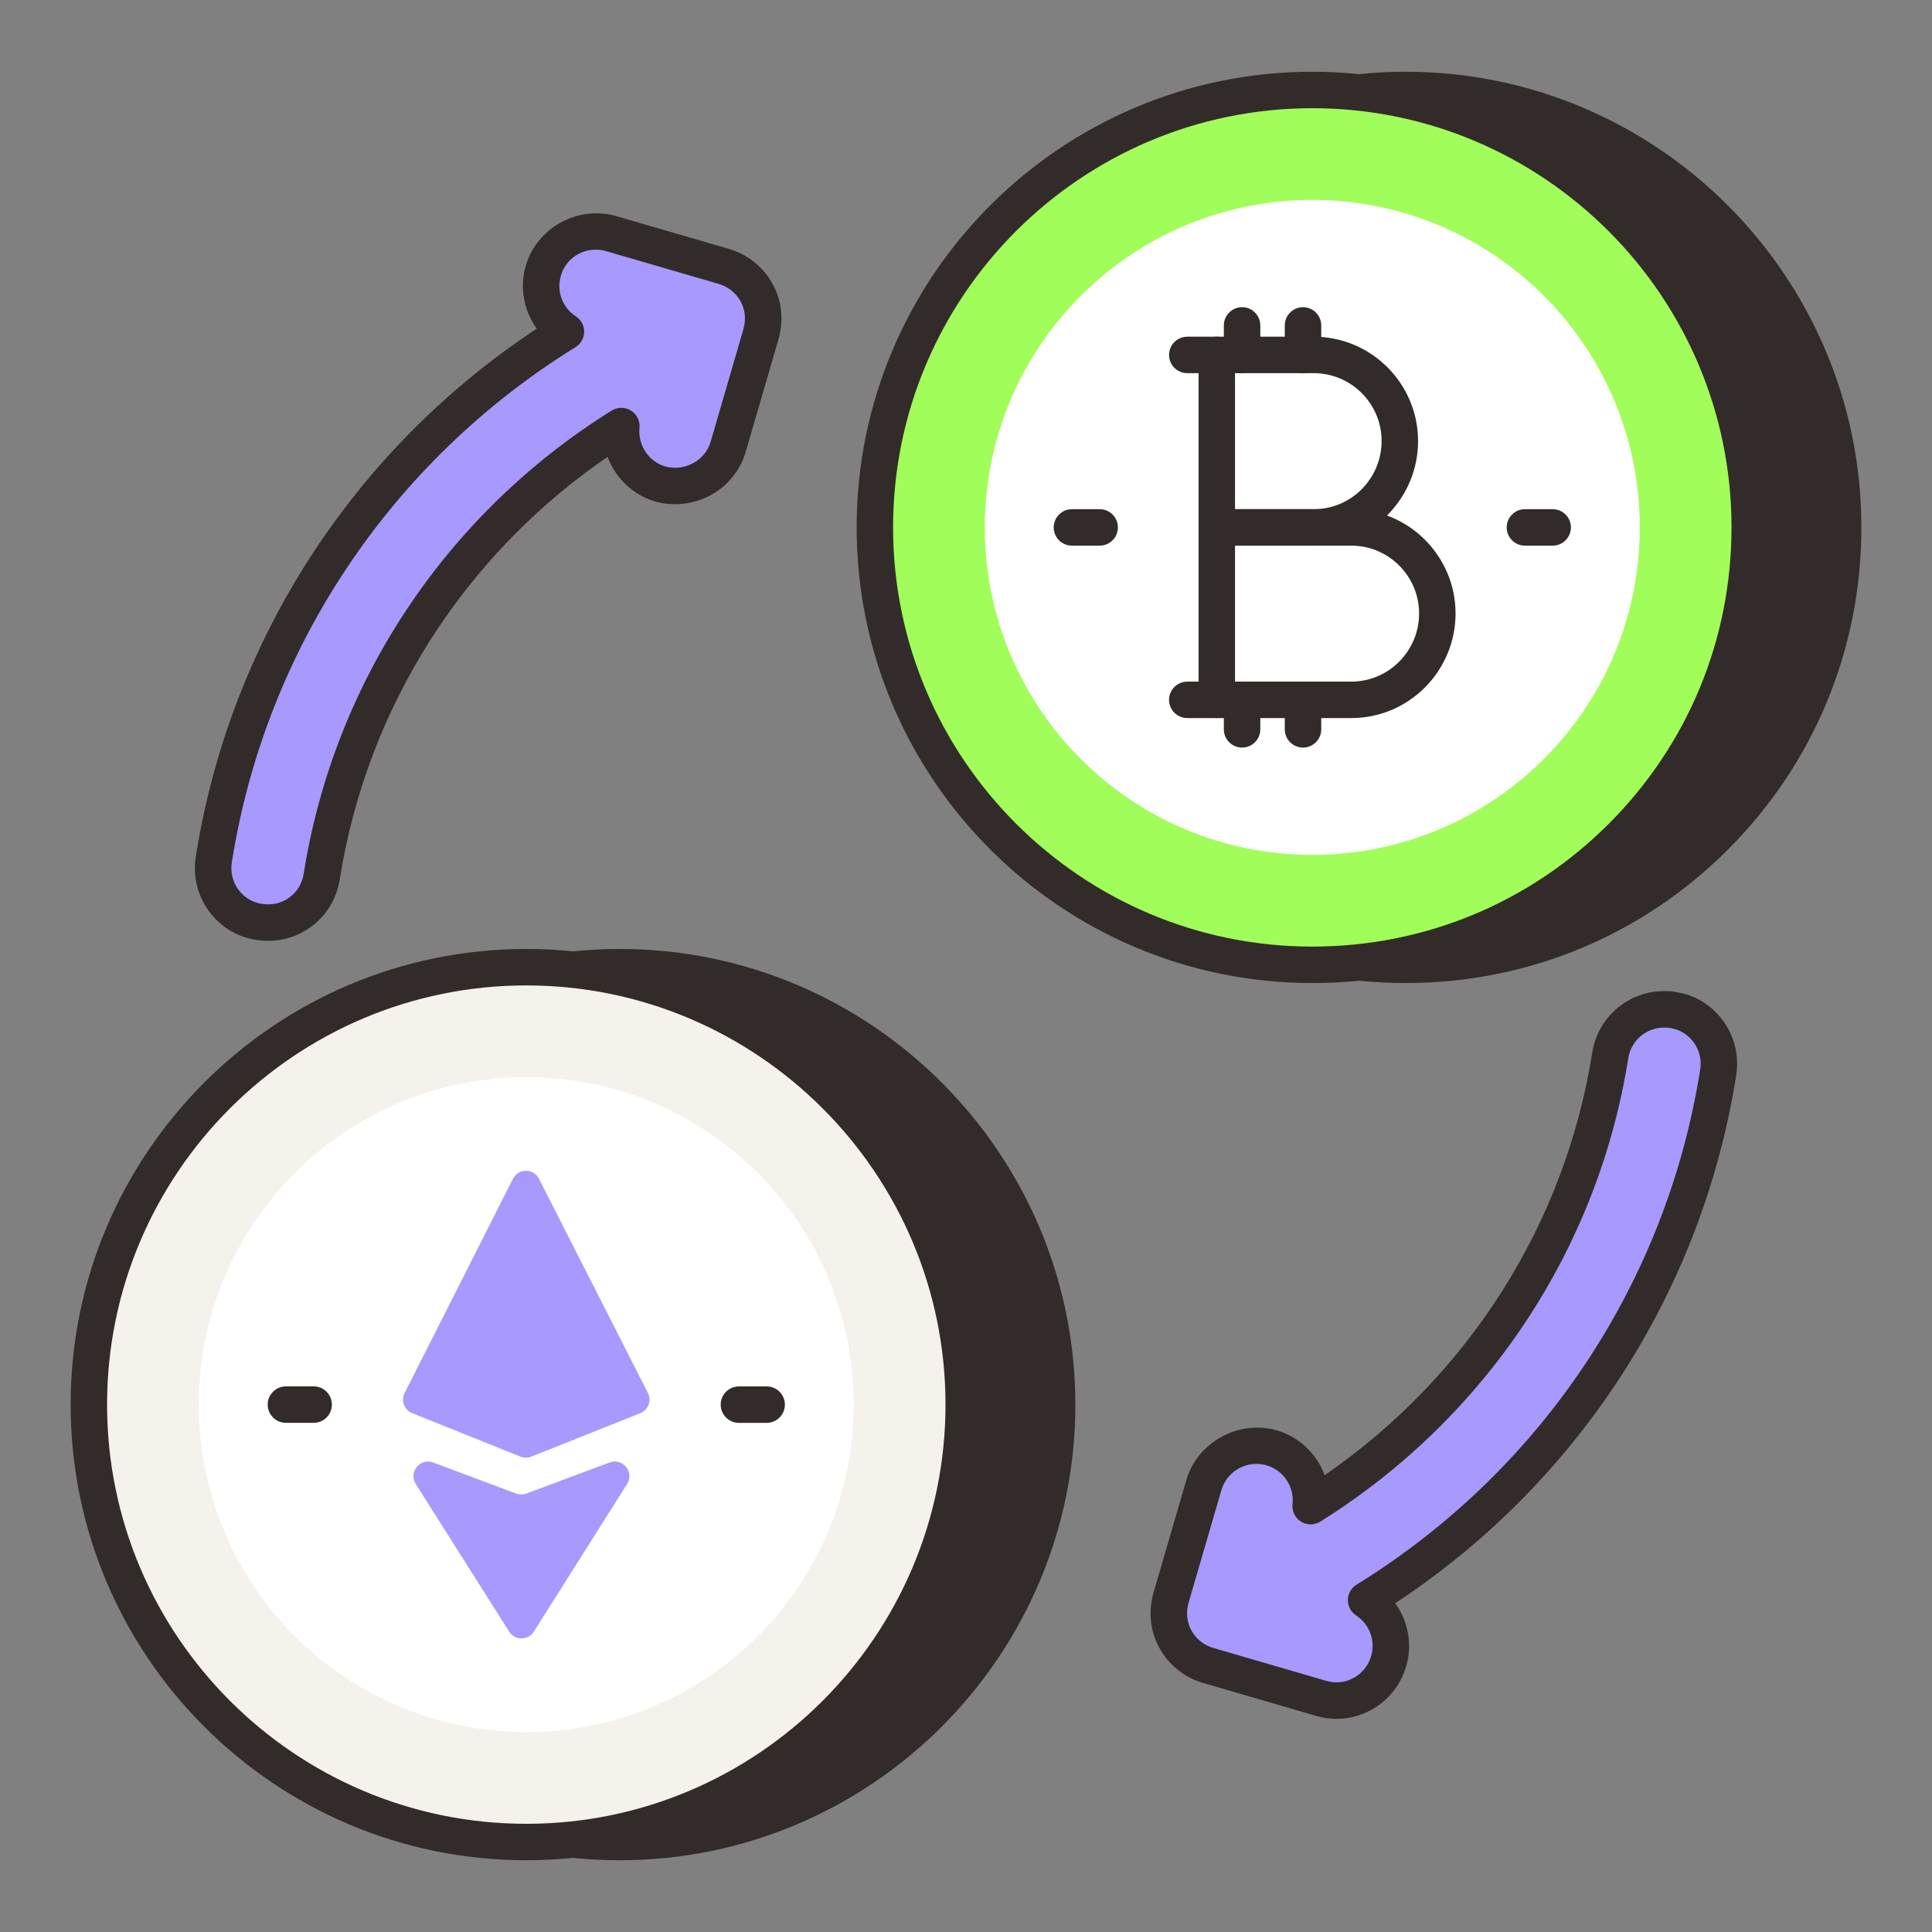
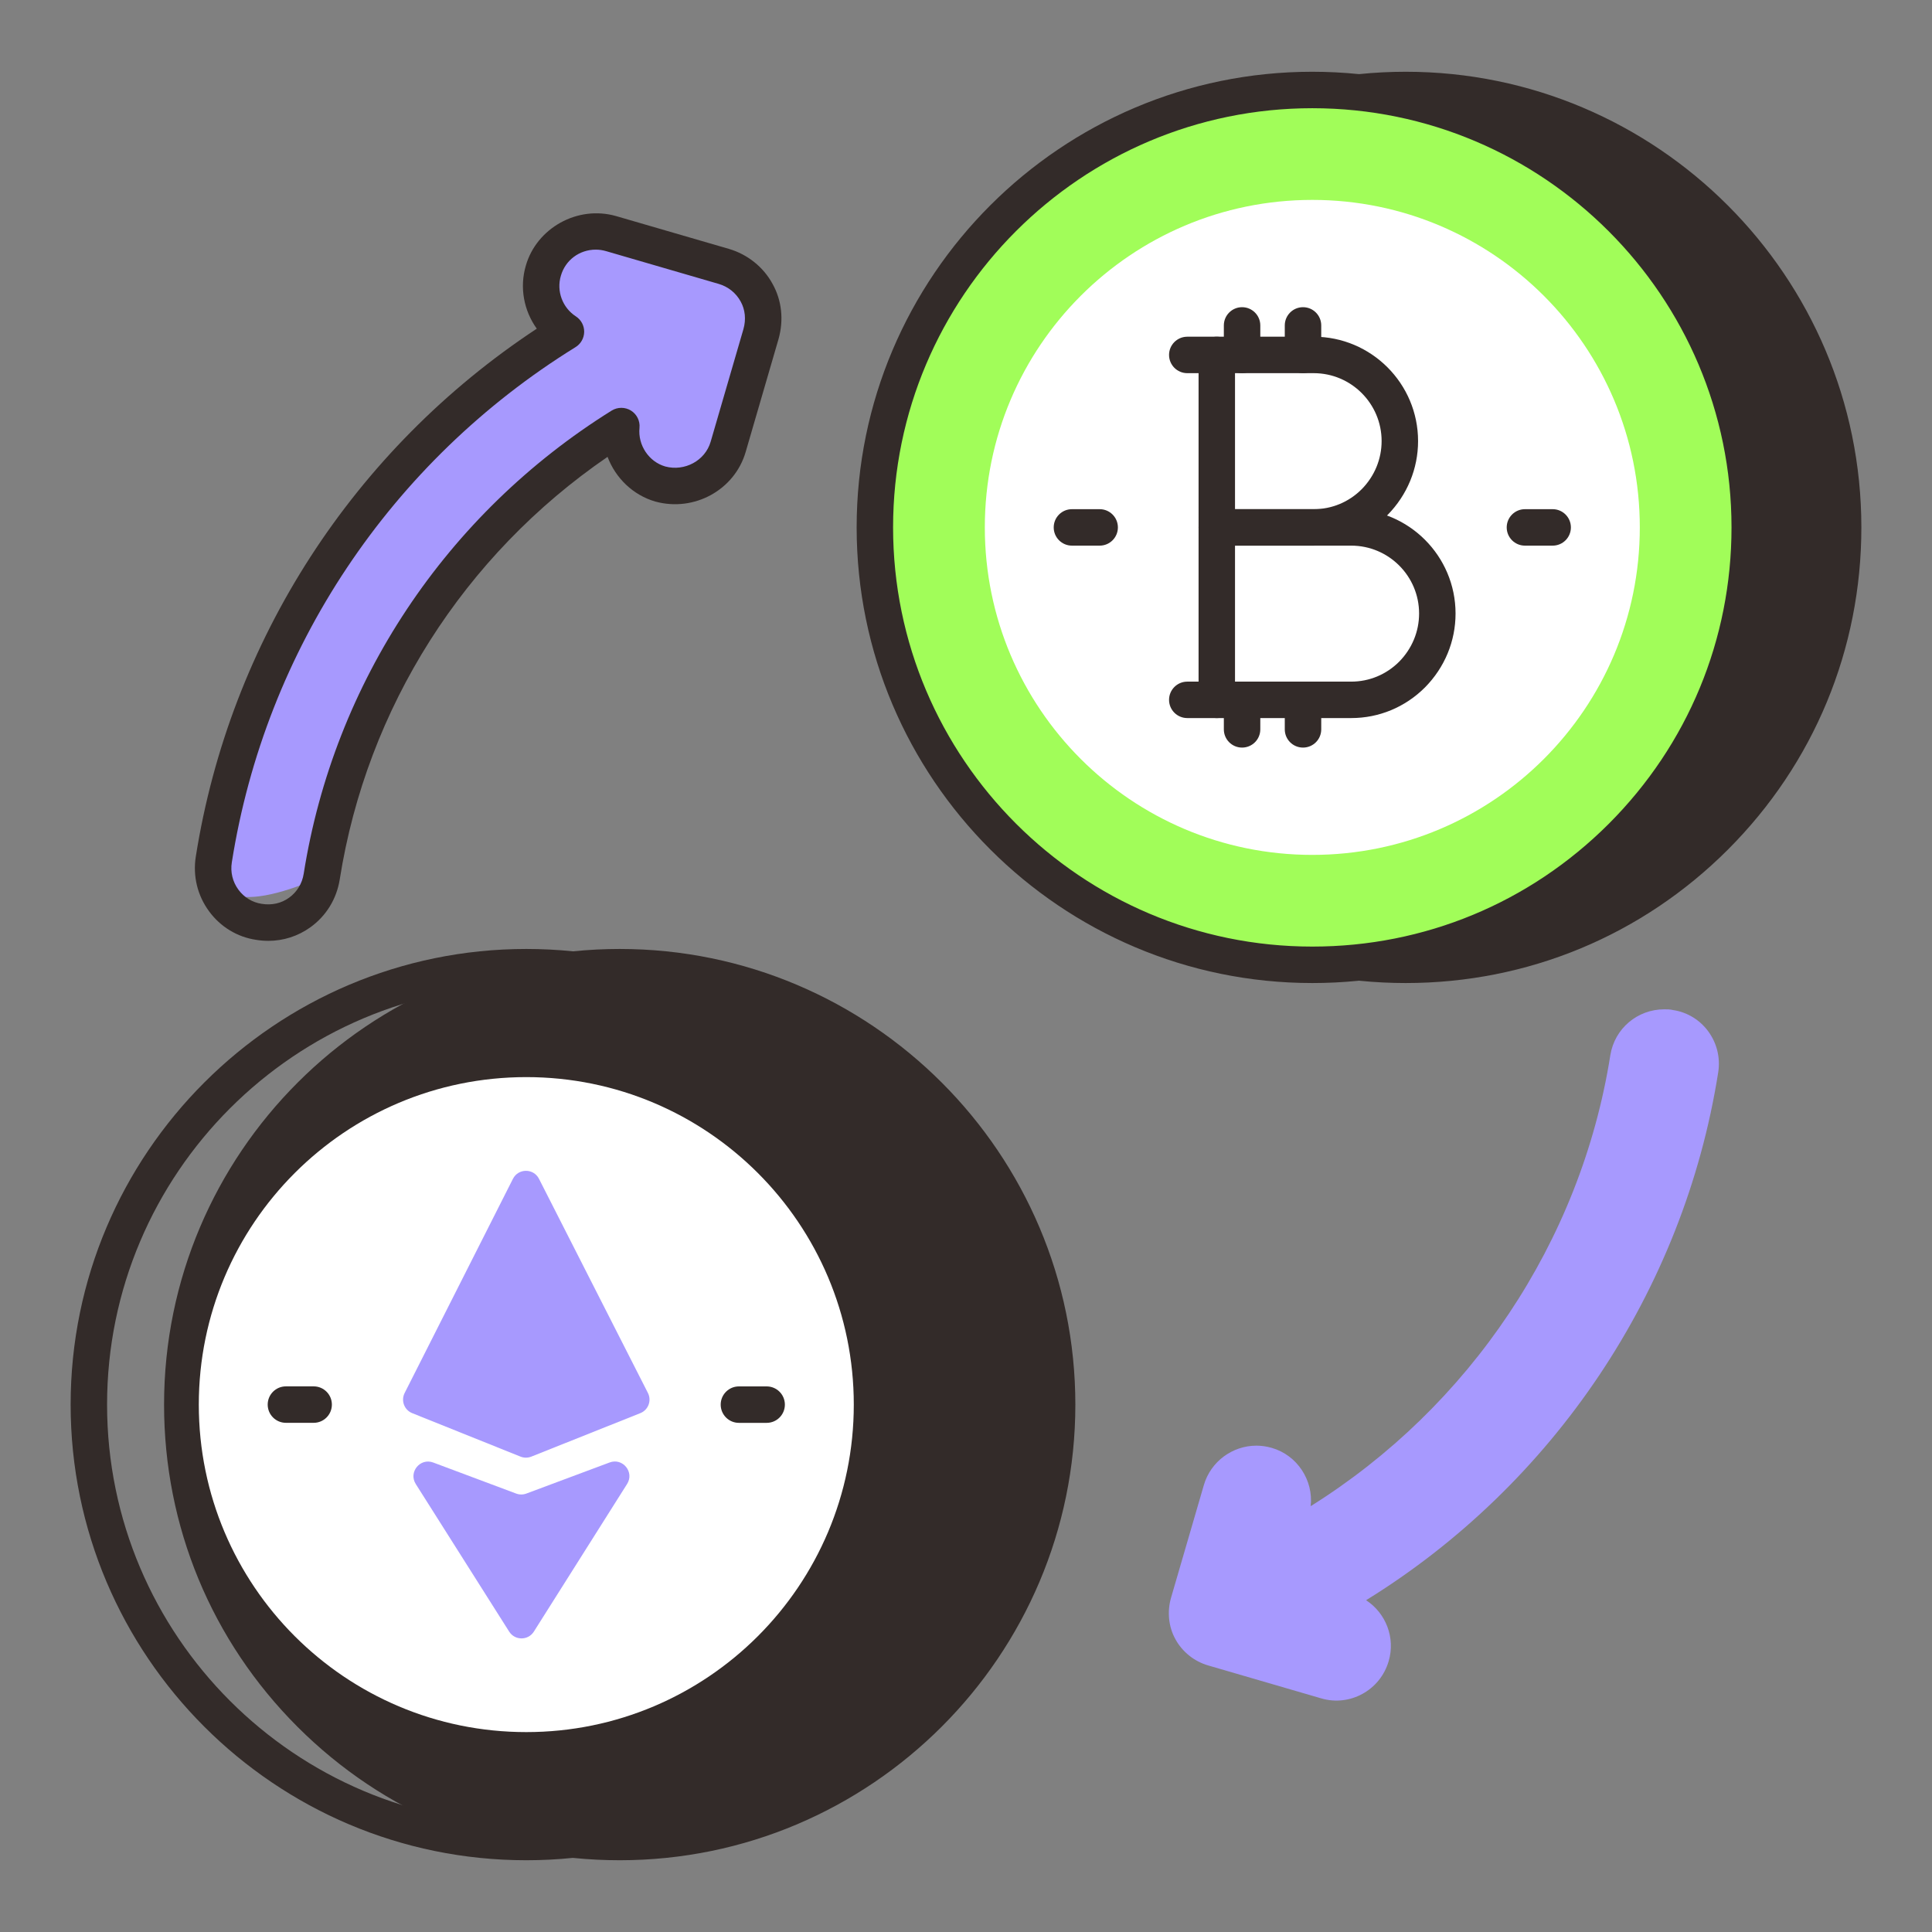
<svg xmlns="http://www.w3.org/2000/svg" width="100" height="100" viewBox="0 0 100 100" fill="none">
  <rect x="0" y="0" width="100" height="100" fill="#808080" stroke="none" />
  <g id="fi_15289288">
    <g id="Group">
      <g id="Group_2">
        <g id="Group_3">
          <g id="Group_4">
            <g id="Group_5">
              <g id="Group_6">
                <g id="Group_7">
                  <g id="Group_8">
                    <g id="Group_9">
                      <g id="Group_10">
                        <g id="Group_11">
                          <g id="Group_12">
                            <g id="Group_13">
                              <g id="Group_14">
                                <g id="Group_15">
                                  <g id="Group_16">
                                    <g id="Group_17">
                                      <g id="Group_18">
                                        <g id="Group_19">
                                          <g id="Group_20">
                                            <path id="Vector" d="M72.76 49.94C85.265 49.94 95.402 39.803 95.402 27.298C95.402 14.794 85.265 4.657 72.76 4.657C60.256 4.657 50.119 14.794 50.119 27.298C50.119 39.803 60.256 49.94 72.76 49.94Z" fill="#332B29" />
                                          </g>
                                          <g id="Group_21">
                                            <path id="Vector_2" d="M72.763 50.882C72.761 50.882 72.761 50.882 72.759 50.882C66.46 50.882 60.538 48.429 56.082 43.974C51.629 39.52 49.175 33.597 49.176 27.297C49.176 14.294 59.756 3.714 72.761 3.714C85.764 3.714 96.344 14.294 96.344 27.299C96.344 33.598 93.892 39.52 89.436 43.976C84.983 48.429 79.061 50.882 72.763 50.882ZM72.761 5.601C60.797 5.601 51.063 15.333 51.063 27.297C51.063 33.093 53.318 38.542 57.416 42.64C61.514 46.738 66.965 48.995 72.759 48.995H72.763C78.556 48.995 84.005 46.738 88.103 42.642C92.2 38.542 94.457 33.093 94.457 27.299C94.457 15.335 84.725 5.601 72.761 5.601Z" fill="#332B29" />
                                          </g>
                                        </g>
                                        <g id="Group_22">
                                          <g id="Group_23">
                                            <path id="Vector_3" d="M67.924 49.94C80.429 49.94 90.566 39.803 90.566 27.298C90.566 14.794 80.429 4.657 67.924 4.657C55.42 4.657 45.283 14.794 45.283 27.298C45.283 39.803 55.42 49.94 67.924 49.94Z" fill="#A1FD59" />
                                          </g>
                                          <g id="Group_24">
                                            <path id="Vector_4" d="M67.928 50.882C67.926 50.882 67.926 50.882 67.924 50.882C54.92 50.882 44.34 40.302 44.34 27.297C44.34 14.294 54.92 3.714 67.924 3.714C80.929 3.714 91.509 14.294 91.509 27.299C91.509 33.598 89.057 39.52 84.602 43.976C80.148 48.429 74.226 50.882 67.928 50.882ZM67.924 5.601C55.961 5.601 46.226 15.333 46.226 27.297C46.226 39.261 55.961 48.995 67.924 48.995H67.928C73.721 48.995 79.17 46.738 83.268 42.642C87.365 38.542 89.623 33.093 89.623 27.299C89.623 15.335 79.888 5.601 67.924 5.601Z" fill="#332B29" />
                                          </g>
                                        </g>
                                        <g id="Group_25">
                                          <g id="Group_26">
                                            <path id="Vector_5" d="M67.924 44.249C77.286 44.249 84.876 36.66 84.876 27.298C84.876 17.936 77.286 10.347 67.924 10.347C58.563 10.347 50.974 17.936 50.974 27.298C50.974 36.66 58.563 44.249 67.924 44.249Z" fill="white" />
                                          </g>
                                        </g>
                                        <g id="Group_27">
                                          <g id="Group_28">
                                            <path id="Vector_6" d="M56.919 28.242H55.483C54.962 28.242 54.54 27.82 54.54 27.299C54.54 26.777 54.962 26.355 55.483 26.355H56.919C57.44 26.355 57.862 26.777 57.862 27.299C57.862 27.82 57.44 28.242 56.919 28.242Z" fill="#332B29" />
                                          </g>
                                        </g>
                                        <g id="Group_29">
                                          <g id="Group_30">
                                            <path id="Vector_7" d="M80.366 28.242H78.93C78.409 28.242 77.987 27.82 77.987 27.299C77.987 26.777 78.409 26.355 78.93 26.355H80.366C80.887 26.355 81.309 26.777 81.309 27.299C81.309 27.82 80.887 28.242 80.366 28.242Z" fill="#332B29" />
                                          </g>
                                        </g>
                                      </g>
                                    </g>
                                  </g>
                                </g>
                              </g>
                            </g>
                          </g>
                        </g>
                      </g>
                    </g>
                  </g>
                </g>
              </g>
              <g id="Group_31">
                <g id="Group_32">
                  <g id="Group_33">
                    <g id="Group_34">
                      <g id="Group_35">
                        <g id="Group_36">
                          <g id="Group_37">
                            <g id="Group_38">
                              <g id="Group_39">
                                <g id="Group_40">
                                  <g id="Group_41">
                                    <g id="Group_42">
                                      <g id="Group_43">
                                        <g id="Group_44">
                                          <g id="Group_45">
                                            <path id="Vector_8" d="M32.075 95.344C44.58 95.344 54.717 85.207 54.717 72.702C54.717 60.197 44.58 50.06 32.075 50.06C19.571 50.06 9.434 60.197 9.434 72.702C9.434 85.207 19.571 95.344 32.075 95.344Z" fill="#332B29" />
                                          </g>
                                          <g id="Group_46">
                                            <path id="Vector_9" d="M32.075 96.286C25.776 96.286 19.854 93.834 15.398 89.379C10.945 84.925 8.491 79.001 8.492 72.701C8.492 59.698 19.072 49.118 32.077 49.118C45.08 49.118 55.66 59.698 55.66 72.703C55.66 85.706 45.08 96.286 32.075 96.286ZM32.077 51.005C20.113 51.005 10.379 60.738 10.379 72.701C10.379 78.498 12.634 83.947 16.732 88.045C20.83 92.142 26.281 94.4 32.075 94.4C44.039 94.4 53.773 84.667 53.773 72.703C53.773 60.739 44.041 51.005 32.077 51.005Z" fill="#332B29" />
                                          </g>
                                        </g>
                                        <g id="Group_47">
                                          <g id="Group_48">
-                                             <path id="Vector_10" d="M27.241 95.344C39.746 95.344 49.883 85.207 49.883 72.702C49.883 60.197 39.746 50.06 27.241 50.06C14.737 50.06 4.6 60.197 4.6 72.702C4.6 85.207 14.737 95.344 27.241 95.344Z" fill="#F5F1EB" />
-                                           </g>
+                                             </g>
                                          <g id="Group_49">
                                            <path id="Vector_11" d="M27.241 96.286C14.236 96.286 3.656 85.706 3.656 72.701C3.656 59.698 14.236 49.118 27.241 49.118C40.245 49.118 50.825 59.698 50.825 72.703C50.825 85.706 40.245 96.286 27.241 96.286ZM27.241 51.005C15.277 51.005 5.542 60.738 5.542 72.701C5.542 84.665 15.277 94.4 27.241 94.4C39.204 94.4 48.939 84.667 48.939 72.703C48.939 60.739 39.204 51.005 27.241 51.005Z" fill="#332B29" />
                                          </g>
                                        </g>
                                        <g id="Group_50">
                                          <g id="Group_51">
                                            <path id="Vector_12" d="M27.241 89.653C36.603 89.653 44.192 82.064 44.192 72.702C44.192 63.34 36.603 55.751 27.241 55.751C17.88 55.751 10.29 63.34 10.29 72.702C10.29 82.064 17.88 89.653 27.241 89.653Z" fill="white" />
                                          </g>
                                        </g>
                                        <g id="Group_52">
                                          <g id="Group_53">
                                            <path id="Vector_13" d="M16.235 73.645H14.8C14.278 73.645 13.856 73.223 13.856 72.701C13.856 72.18 14.278 71.758 14.8 71.758H16.235C16.756 71.758 17.178 72.18 17.178 72.701C17.178 73.223 16.756 73.645 16.235 73.645Z" fill="#332B29" />
                                          </g>
                                        </g>
                                        <g id="Group_54">
                                          <g id="Group_55">
                                            <path id="Vector_14" d="M39.682 73.647H38.246C37.725 73.647 37.303 73.225 37.303 72.703C37.303 72.182 37.725 71.76 38.246 71.76H39.682C40.203 71.76 40.625 72.182 40.625 72.703C40.625 73.225 40.203 73.647 39.682 73.647Z" fill="#332B29" />
                                          </g>
                                        </g>
                                      </g>
                                    </g>
                                  </g>
                                </g>
                              </g>
                            </g>
                          </g>
                        </g>
                      </g>
                    </g>
                  </g>
                </g>
              </g>
            </g>
          </g>
          <g id="Group_56">
            <g id="Group_57">
              <g id="Group_58">
                <g id="Group_59">
                  <path id="Vector_15" d="M60.84 84.846C60.481 84.204 60.406 83.412 60.614 82.695L62.312 76.865C62.67 75.638 63.802 74.827 65.029 74.827C65.293 74.827 65.557 74.865 65.821 74.94C67.142 75.318 67.991 76.619 67.84 77.959C76.047 72.827 81.821 64.299 83.35 54.619C83.576 53.223 84.765 52.242 86.142 52.242C86.293 52.242 86.444 52.242 86.595 52.28C88.123 52.506 89.179 53.959 88.934 55.506C87.142 66.865 80.368 76.865 70.708 82.827C71.727 83.487 72.236 84.77 71.878 85.978C71.444 87.487 69.859 88.355 68.368 87.902L62.538 86.204C61.821 85.997 61.199 85.506 60.84 84.846Z" fill="#A799FE" />
                </g>
                <g id="Group_60">
-                   <path id="Vector_16" d="M69.179 88.968C68.816 88.968 68.451 88.914 68.094 88.805L62.275 87.11C61.317 86.834 60.492 86.176 60.014 85.303C59.537 84.448 59.425 83.403 59.707 82.432L61.406 76.602C61.969 74.66 64.11 73.466 66.08 74.034C67.25 74.367 68.157 75.259 68.564 76.355C75.999 71.24 81.018 63.343 82.416 54.473C82.715 52.632 84.283 51.298 86.142 51.298C86.33 51.298 86.564 51.298 86.829 51.366C87.717 51.493 88.587 52.019 89.18 52.827C89.781 53.645 90.024 54.65 89.866 55.654C88.101 66.847 81.694 76.742 72.216 82.983C72.885 83.91 73.117 85.117 72.782 86.246C72.503 87.215 71.857 88.022 70.961 88.511C70.403 88.813 69.795 88.968 69.179 88.968ZM65.028 75.771C64.195 75.771 63.451 76.329 63.219 77.129L61.52 82.959C61.38 83.442 61.433 83.974 61.663 84.385C61.665 84.389 61.667 84.391 61.669 84.394C61.905 84.829 62.318 85.159 62.798 85.297L68.632 86.996C69.12 87.145 69.62 87.09 70.06 86.852C70.506 86.609 70.83 86.206 70.97 85.717C71.206 84.927 70.886 84.066 70.195 83.617C69.924 83.442 69.762 83.138 69.765 82.815C69.769 82.493 69.939 82.192 70.213 82.023C79.776 76.121 86.26 66.403 88.001 55.359C88.082 54.856 87.961 54.353 87.659 53.944C87.365 53.544 86.94 53.284 86.457 53.212C86.325 53.185 86.223 53.185 86.142 53.185C85.212 53.185 84.428 53.852 84.279 54.771C82.72 64.655 76.911 73.4 68.339 78.758C68.031 78.951 67.641 78.95 67.337 78.756C67.031 78.563 66.861 78.213 66.902 77.853C67.003 76.956 66.427 76.095 65.561 75.847C65.382 75.795 65.209 75.771 65.028 75.771Z" fill="#332B29" />
-                 </g>
+                   </g>
              </g>
              <g id="Group_61">
                <g id="Group_62">
-                   <path id="Vector_17" d="M11.066 44.487C12.859 33.129 19.651 23.129 29.293 17.167C28.274 16.506 27.765 15.223 28.123 14.016C28.482 12.77 29.613 11.978 30.84 11.978C31.104 11.978 31.368 12.016 31.632 12.091L37.463 13.789C38.18 13.997 38.802 14.488 39.16 15.148C39.519 15.789 39.595 16.563 39.387 17.299L37.689 23.129C37.255 24.619 35.689 25.468 34.18 25.053C32.859 24.676 32.029 23.374 32.161 22.053C23.953 27.167 18.18 35.695 16.651 45.374C16.406 46.921 14.972 47.978 13.406 47.714C11.878 47.487 10.821 46.035 11.066 44.487Z" fill="#A799FE" />
+                   <path id="Vector_17" d="M11.066 44.487C12.859 33.129 19.651 23.129 29.293 17.167C28.274 16.506 27.765 15.223 28.123 14.016C28.482 12.77 29.613 11.978 30.84 11.978C31.104 11.978 31.368 12.016 31.632 12.091L37.463 13.789C38.18 13.997 38.802 14.488 39.16 15.148C39.519 15.789 39.595 16.563 39.387 17.299L37.689 23.129C37.255 24.619 35.689 25.468 34.18 25.053C32.859 24.676 32.029 23.374 32.161 22.053C23.953 27.167 18.18 35.695 16.651 45.374C11.878 47.487 10.821 46.035 11.066 44.487Z" fill="#A799FE" />
                </g>
                <g id="Group_63">
                  <path id="Vector_18" d="M13.889 48.698C13.677 48.698 13.464 48.68 13.25 48.645C12.283 48.501 11.413 47.976 10.82 47.167C10.219 46.349 9.976 45.345 10.134 44.34C11.899 33.16 18.306 23.263 27.784 17.012C27.115 16.085 26.883 14.878 27.218 13.746C27.771 11.819 29.877 10.609 31.891 11.185L37.727 12.882C38.692 13.164 39.518 13.824 39.989 14.697C40.465 15.547 40.575 16.566 40.295 17.555L38.596 23.392C38.023 25.362 35.934 26.506 33.929 25.963C32.766 25.631 31.86 24.741 31.447 23.647C24.009 28.743 18.984 36.639 17.584 45.522C17.423 46.528 16.885 47.407 16.065 47.996C15.424 48.457 14.669 48.698 13.889 48.698ZM30.839 12.921C29.99 12.921 29.262 13.465 29.03 14.275C28.794 15.068 29.114 15.926 29.805 16.374C30.078 16.551 30.24 16.853 30.237 17.175C30.233 17.5 30.065 17.798 29.789 17.968C20.224 23.884 13.74 33.604 11.999 44.635C11.918 45.138 12.039 45.641 12.341 46.05C12.634 46.45 13.062 46.71 13.545 46.782C14.061 46.867 14.56 46.758 14.963 46.465C15.371 46.172 15.64 45.732 15.719 45.227C17.282 35.33 23.093 26.591 31.661 21.251C31.967 21.063 32.355 21.063 32.658 21.251C32.964 21.441 33.135 21.788 33.1 22.145C33.01 23.042 33.586 23.903 34.438 24.146C35.434 24.411 36.496 23.849 36.783 22.865L38.48 17.035C38.622 16.536 38.571 16.028 38.337 15.607C38.097 15.163 37.684 14.835 37.2 14.695L31.368 12.998C31.189 12.947 31.014 12.921 30.839 12.921Z" fill="#332B29" />
                </g>
              </g>
            </g>
          </g>
        </g>
        <g id="Group_64">
          <g id="Group_65">
            <g id="Group_66">
              <path id="Vector_19" d="M67.998 28.242H62.981C62.459 28.242 62.038 27.82 62.038 27.299V18.371C62.038 17.85 62.459 17.428 62.981 17.428H67.998C70.976 17.428 73.399 19.851 73.399 22.83C73.399 24.262 72.837 25.62 71.82 26.654C70.791 27.68 69.437 28.242 67.998 28.242ZM63.924 26.355H67.998C68.932 26.355 69.815 25.989 70.48 25.323C71.144 24.651 71.512 23.763 71.512 22.83C71.512 20.892 69.937 19.315 67.998 19.315H63.924V26.355Z" fill="#332B29" />
            </g>
          </g>
          <g id="Group_67">
            <g id="Group_68">
              <path id="Vector_20" d="M69.938 37.167H62.981C62.459 37.167 62.038 36.745 62.038 36.224V27.299C62.038 26.777 62.459 26.355 62.981 26.355H69.938C72.916 26.355 75.339 28.778 75.339 31.756C75.339 33.191 74.777 34.547 73.758 35.579C72.732 36.605 71.377 37.167 69.938 37.167ZM63.924 35.281H69.938C70.873 35.281 71.755 34.914 72.42 34.249C73.084 33.576 73.452 32.69 73.452 31.756C73.452 29.817 71.877 28.242 69.938 28.242H63.924V35.281Z" fill="#332B29" />
            </g>
          </g>
          <g id="Group_69">
            <g id="Group_70">
              <path id="Vector_21" d="M62.981 19.315H61.453C60.932 19.315 60.51 18.893 60.51 18.371C60.51 17.85 60.932 17.428 61.453 17.428H62.981C63.502 17.428 63.924 17.85 63.924 18.371C63.924 18.893 63.502 19.315 62.981 19.315Z" fill="#332B29" />
            </g>
          </g>
          <g id="Group_71">
            <g id="Group_72">
              <g id="Group_73">
                <path id="Vector_22" d="M64.289 19.315C63.768 19.315 63.346 18.893 63.346 18.371V16.844C63.346 16.323 63.768 15.9 64.289 15.9C64.811 15.9 65.233 16.323 65.233 16.844V18.371C65.233 18.893 64.811 19.315 64.289 19.315Z" fill="#332B29" />
              </g>
            </g>
            <g id="Group_74">
              <g id="Group_75">
                <path id="Vector_23" d="M67.444 19.315C66.922 19.315 66.5 18.893 66.5 18.371V16.844C66.5 16.323 66.922 15.9 67.444 15.9C67.965 15.9 68.387 16.323 68.387 16.844V18.371C68.387 18.893 67.965 19.315 67.444 19.315Z" fill="#332B29" />
              </g>
            </g>
          </g>
          <g id="Group_76">
            <g id="Group_77">
              <path id="Vector_24" d="M64.289 38.695C63.768 38.695 63.346 38.273 63.346 37.752V36.224C63.346 35.703 63.768 35.281 64.289 35.281C64.811 35.281 65.233 35.703 65.233 36.224V37.752C65.233 38.273 64.811 38.695 64.289 38.695Z" fill="#332B29" />
            </g>
          </g>
          <g id="Group_78">
            <g id="Group_79">
              <path id="Vector_25" d="M67.444 38.695C66.922 38.695 66.5 38.273 66.5 37.752V36.224C66.5 35.703 66.922 35.281 67.444 35.281C67.965 35.281 68.387 35.703 68.387 36.224V37.752C68.387 38.273 67.965 38.695 67.444 38.695Z" fill="#332B29" />
            </g>
          </g>
          <g id="Group_80">
            <g id="Group_81">
              <path id="Vector_26" d="M62.981 37.167H61.453C60.932 37.167 60.51 36.745 60.51 36.224C60.51 35.703 60.932 35.281 61.453 35.281H62.981C63.502 35.281 63.924 35.703 63.924 36.224C63.924 36.745 63.502 37.167 62.981 37.167Z" fill="#332B29" />
            </g>
          </g>
        </g>
      </g>
      <g id="Group_82">
        <g id="Group_83">
          <g id="Group_84">
            <path id="Vector_27" d="M33.142 73.145L27.503 75.394C27.323 75.466 27.121 75.466 26.941 75.394L21.337 73.145C20.925 72.98 20.744 72.498 20.944 72.102L26.549 61.017C26.828 60.464 27.617 60.463 27.898 61.015L33.536 72.099C33.738 72.496 33.556 72.98 33.142 73.145Z" fill="#A799FE" />
          </g>
        </g>
        <g id="Group_85">
          <g id="Group_86">
            <path id="Vector_28" d="M32.459 76.809L27.633 84.451C27.336 84.921 26.651 84.921 26.354 84.451L21.52 76.813C21.133 76.2 21.746 75.446 22.425 75.7L26.715 77.306C26.886 77.37 27.075 77.37 27.245 77.306L31.554 75.697C32.233 75.443 32.846 76.197 32.459 76.809Z" fill="#A799FE" />
          </g>
        </g>
      </g>
    </g>
  </g>
</svg>